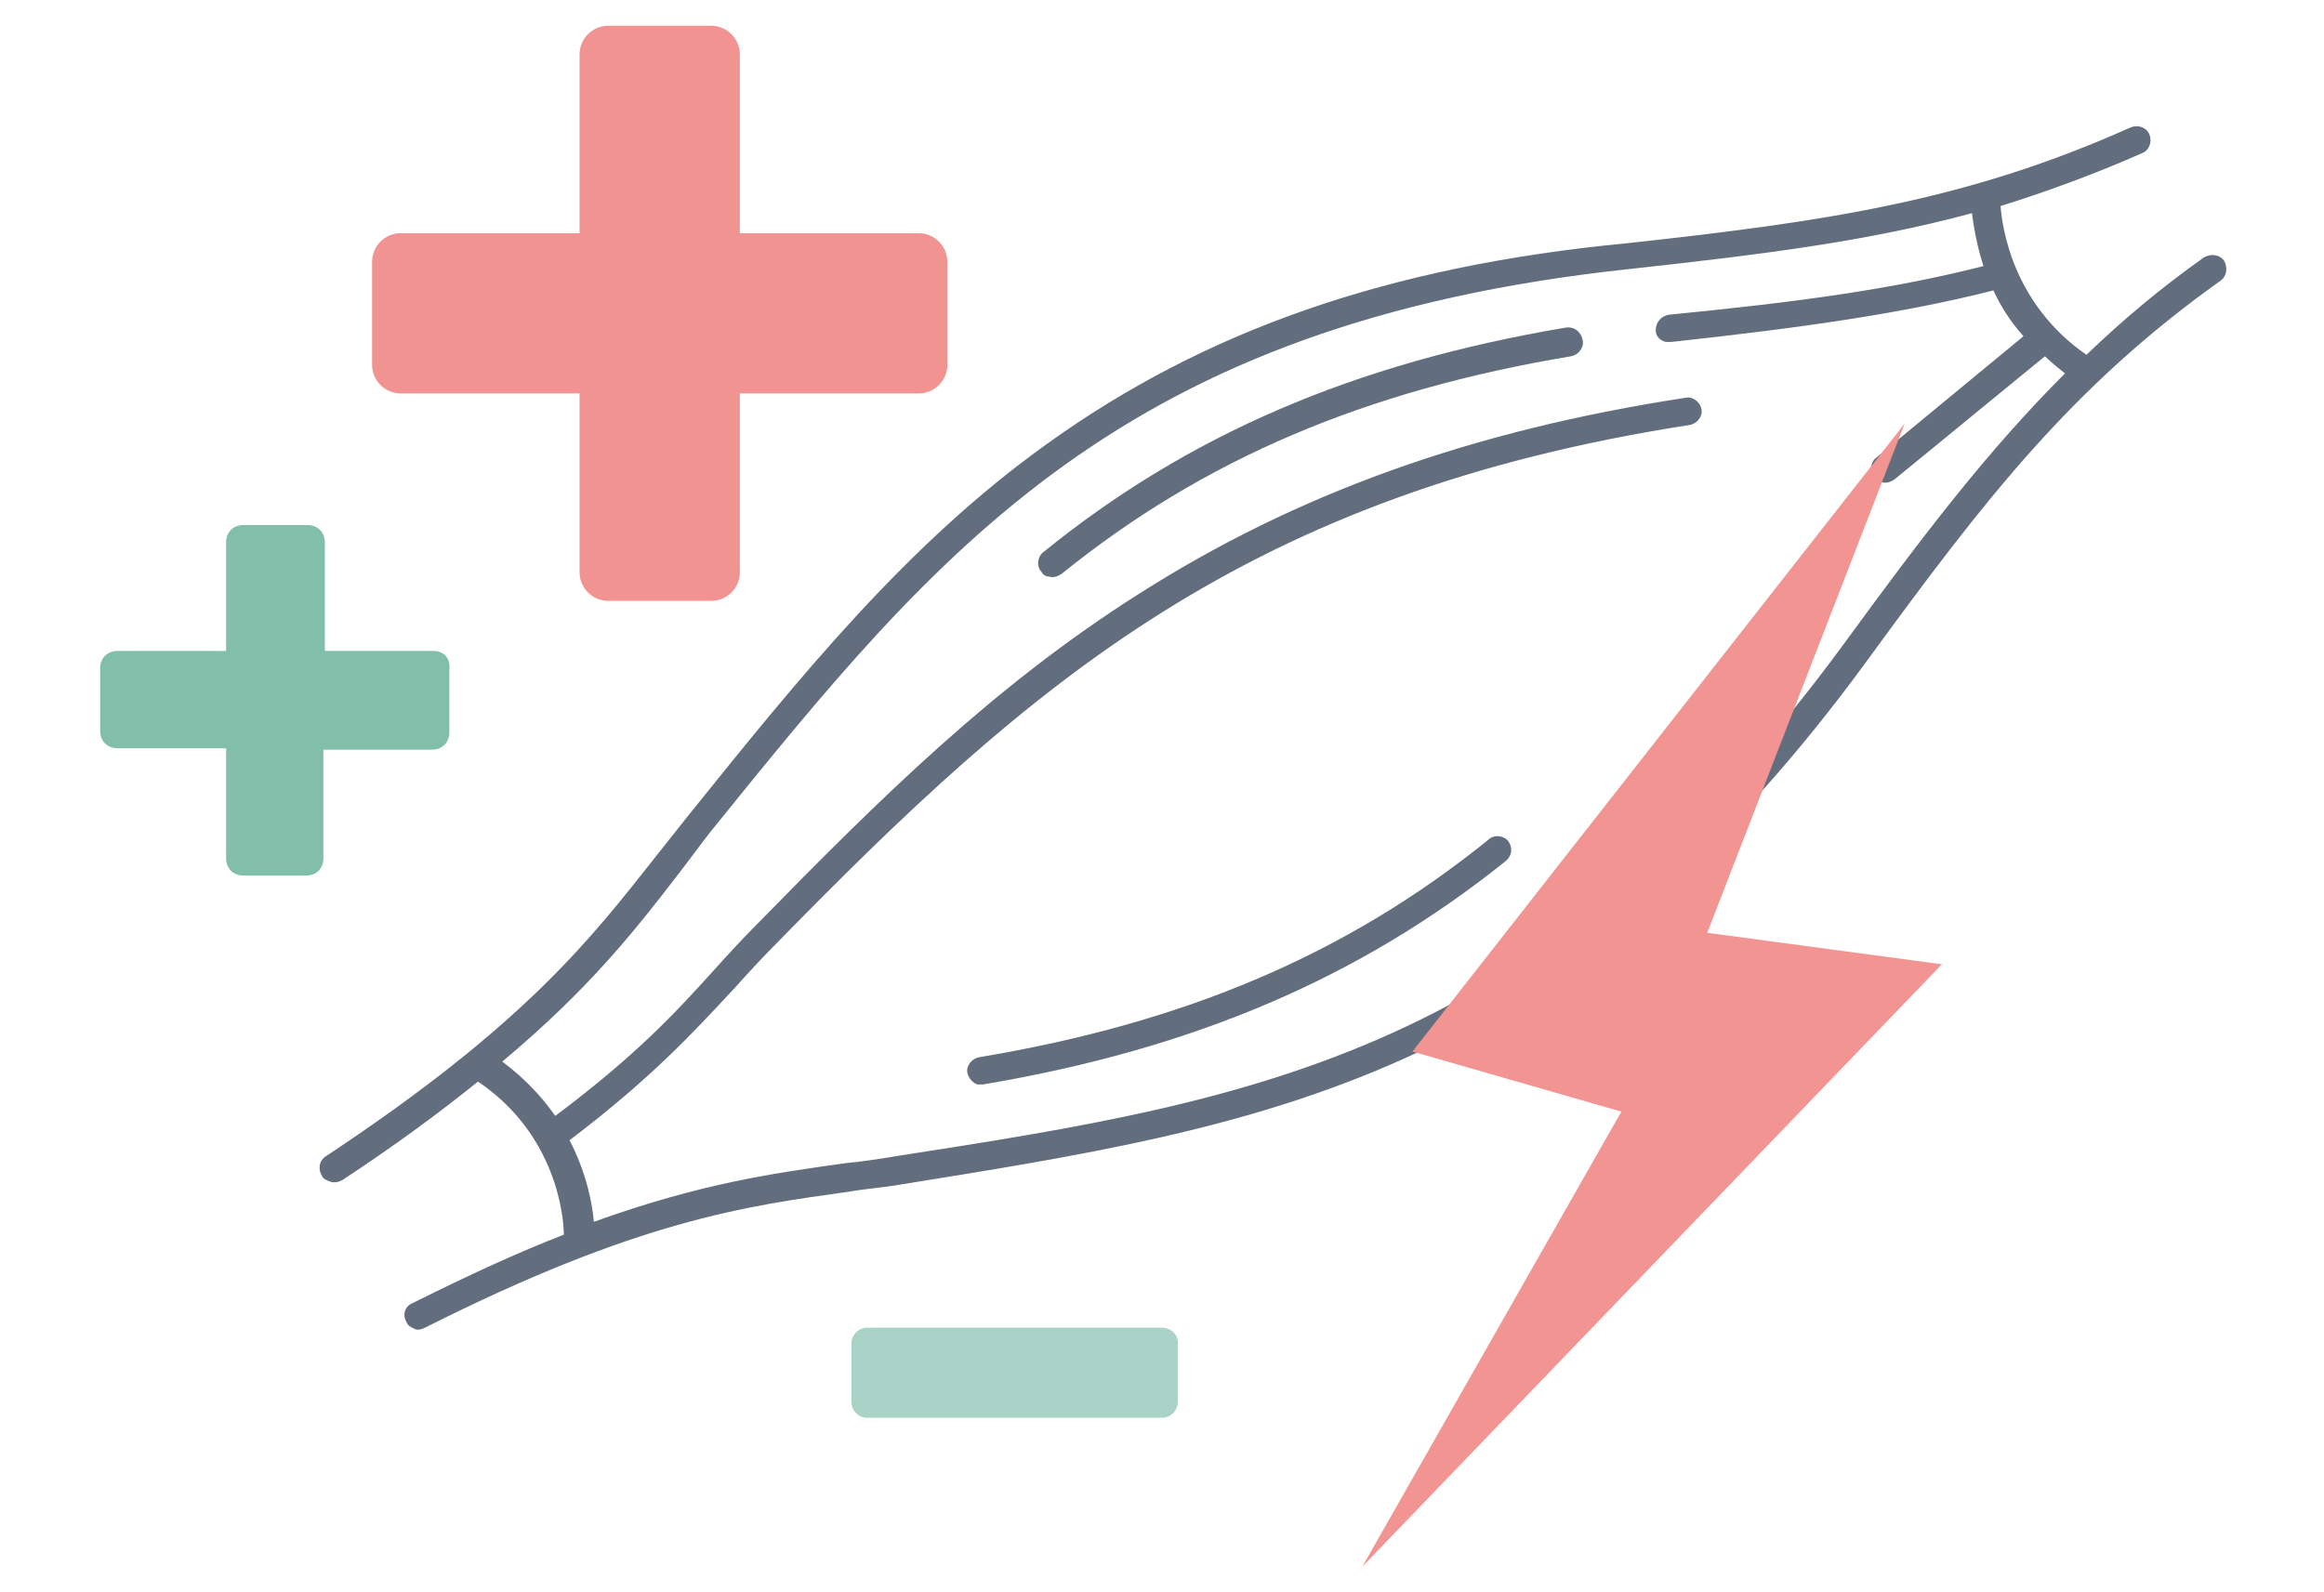
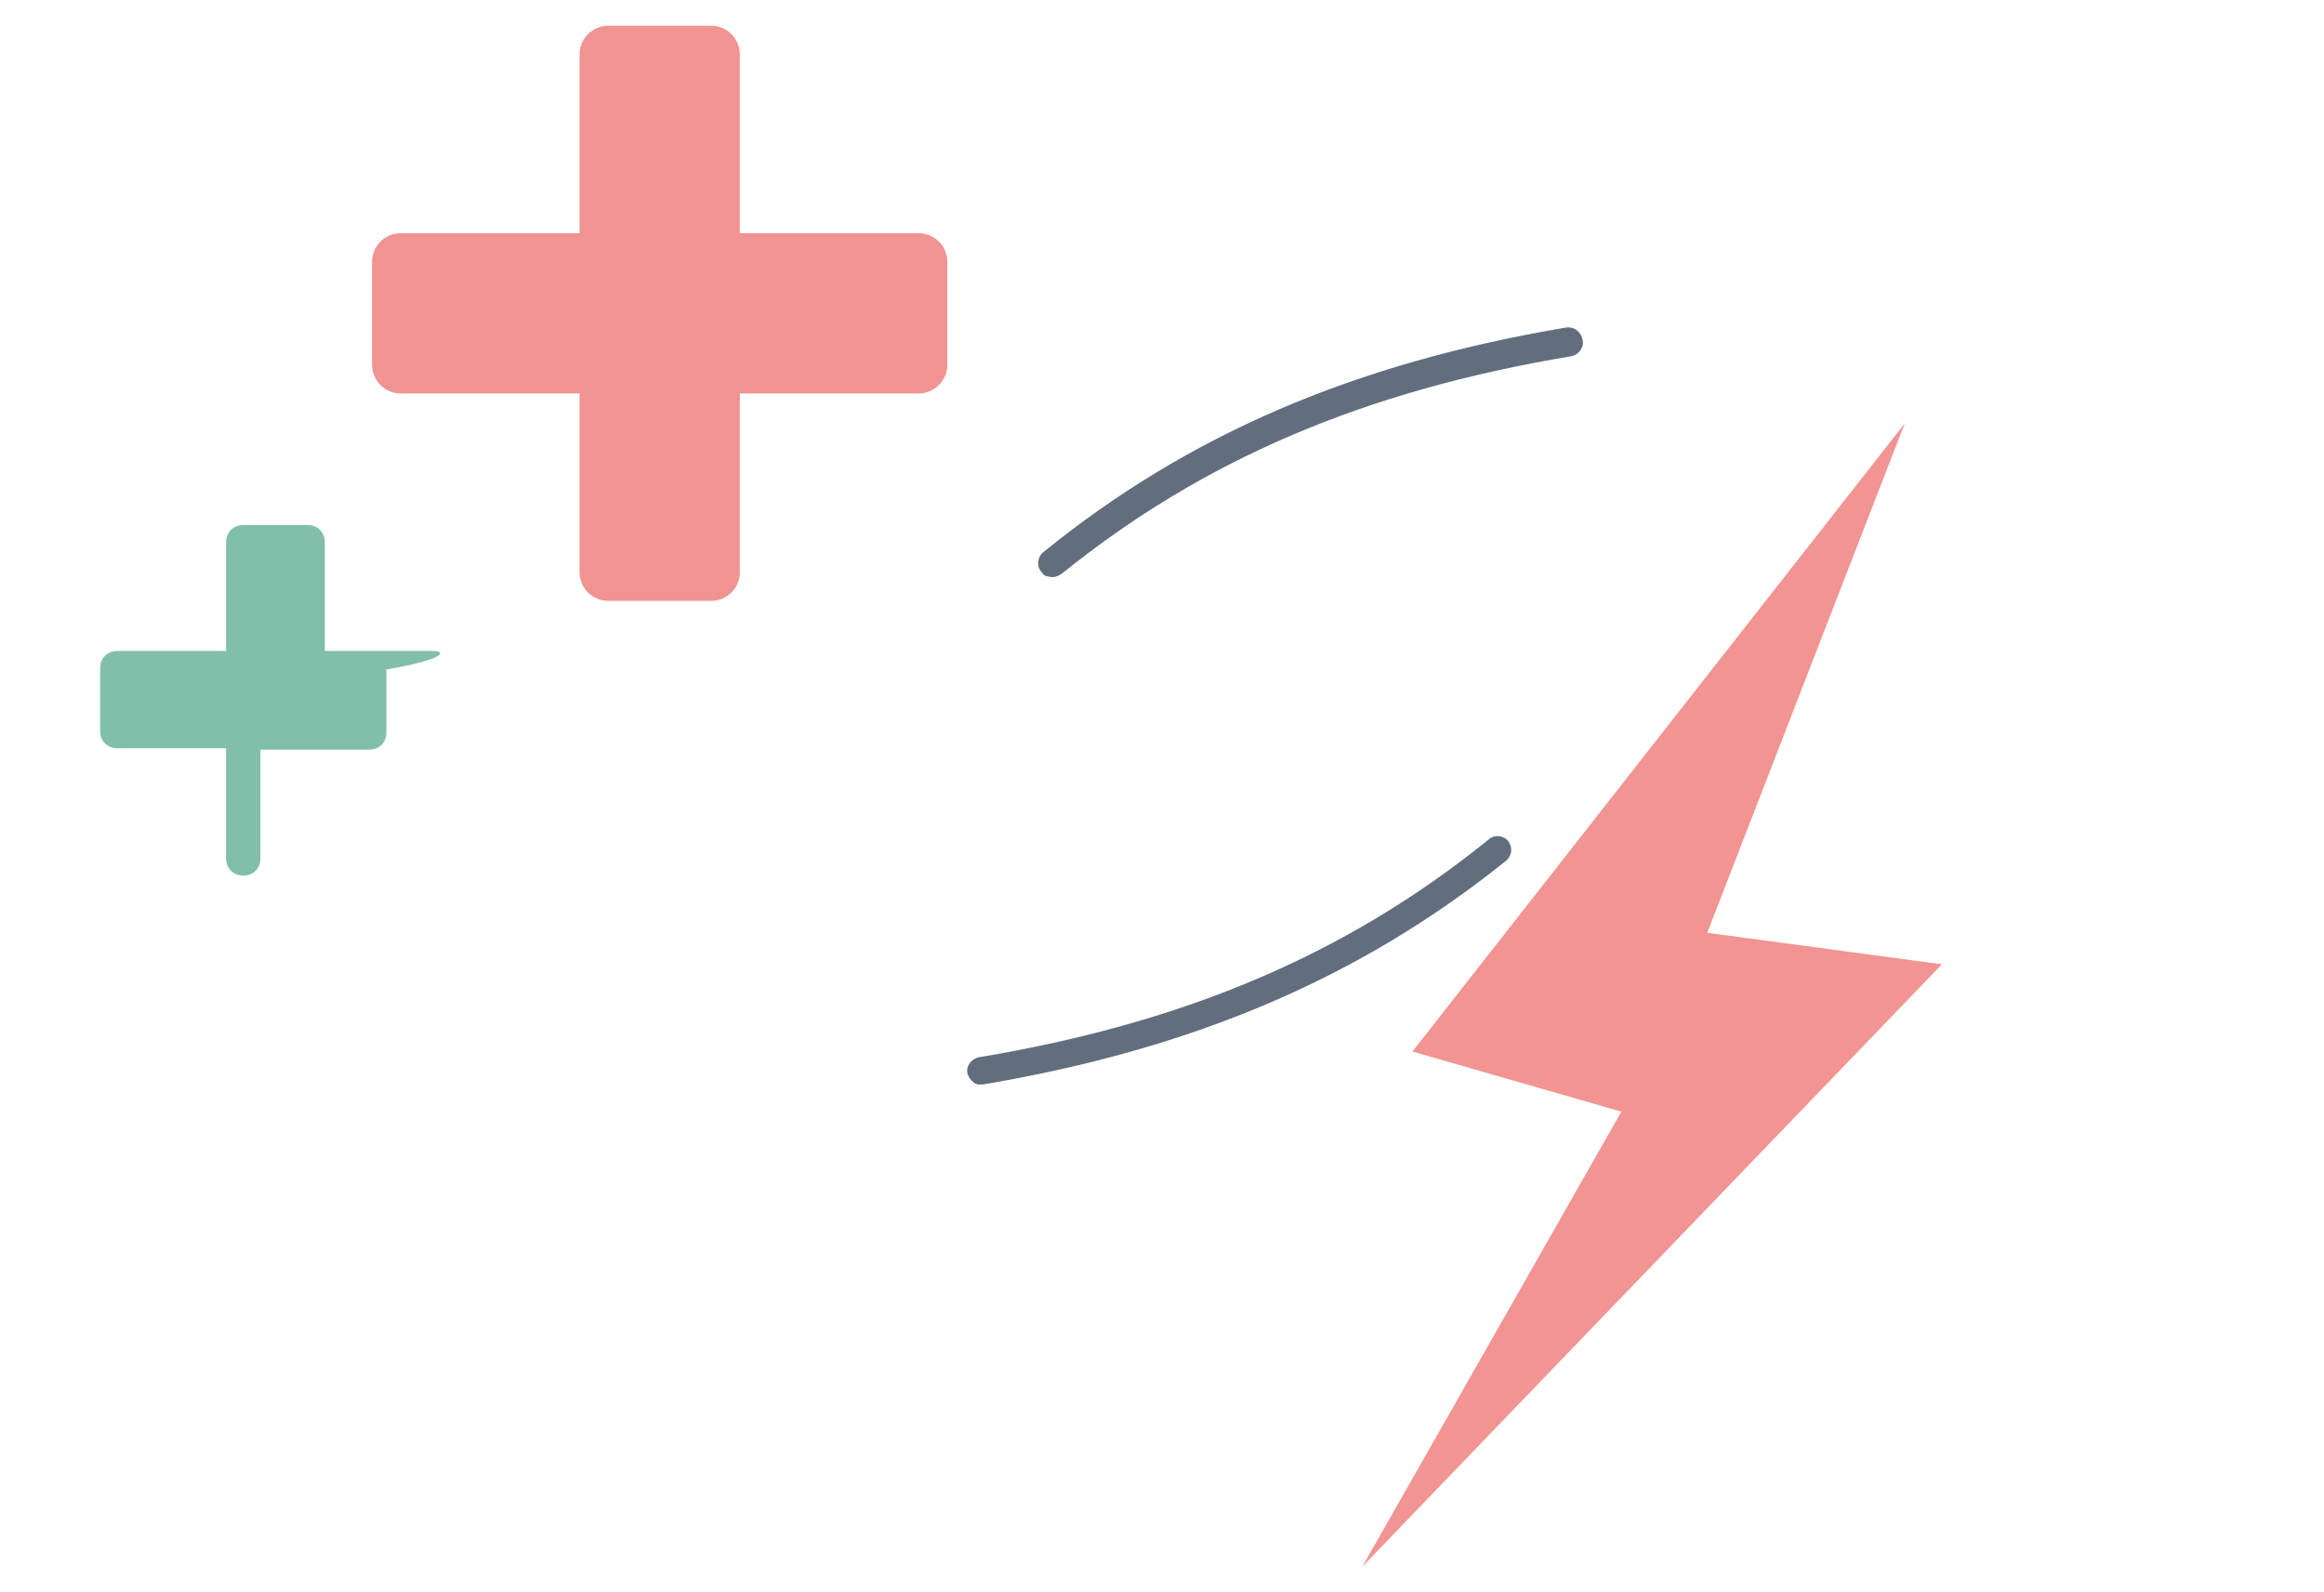
<svg xmlns="http://www.w3.org/2000/svg" version="1.1" id="Ebene_1" x="0px" y="0px" viewBox="0 0 162.4 111.3" enable-background="new 0 0 162.4 111.3" xml:space="preserve">
  <g>
    <g>
-       <path fill="#626E7E" d="M49.6,58.2c16-19.8,28.7-35.6,64.3-39.4c9.1-1,16.5-1.9,23.9-3.9c0.1,0.8,0.3,2.1,0.8,3.7    c-6.3,1.6-12.8,2.5-22,3.4c-0.5,0.1-0.9,0.5-0.9,1.1c0,0.4,0.3,0.7,0.7,0.8c0.1,0,0.2,0,0.4,0c9.2-1,16.2-2,22.5-3.6    c0.5,1.1,1.2,2.2,2.1,3.2l-10.3,8.5c-0.4,0.3-0.5,1-0.1,1.4c0.1,0.2,0.3,0.3,0.5,0.3c0.3,0.1,0.6,0,0.9-0.2l10.5-8.6    c0.4,0.4,0.9,0.8,1.4,1.2c-5.4,5.4-9.9,11.3-15.3,18.7c-21.1,28.9-41.2,32.1-66.3,36c-1.2,0.2-2.5,0.4-3.6,0.5    c-5,0.7-10.1,1.4-17.6,4.1c-0.1-1.2-0.5-3.4-1.7-5.7c5.8-4.4,8.7-7.6,11.5-10.6c0.9-1,1.9-2.1,3-3.2    c17.8-18.2,32.8-31.4,63.8-36.2c0.5-0.1,0.9-0.6,0.8-1.1s-0.6-0.9-1.1-0.8c-15,2.3-27.2,6.7-38.2,13.7    c-10.1,6.4-18,14.2-26.7,23.1c-1.1,1.1-2.1,2.2-3,3.2c-2.8,3.1-5.5,6-11.1,10.2c-0.9-1.3-2.1-2.6-3.7-3.8    c6.1-5.1,9.3-9.2,12.3-13.1C48.1,60.2,48.9,59.1,49.6,58.2 M48.1,57c-0.7,0.9-1.6,2-2.3,2.9c-4.5,5.7-9.1,11.7-23,20.9    c-0.5,0.3-0.6,0.9-0.3,1.4c0.1,0.2,0.3,0.3,0.6,0.4c0.3,0.1,0.6,0,0.8-0.1c3.8-2.5,6.9-4.8,9.5-6.9c5.5,3.7,6,9.5,6,10.7    c-3.1,1.2-6.6,2.8-10.6,4.8c-0.5,0.2-0.7,0.8-0.4,1.3c0.1,0.3,0.4,0.4,0.6,0.5c0.2,0.1,0.5,0,0.7-0.1c14.9-7.5,22.4-8.5,29.6-9.5    c1.1-0.2,2.5-0.3,3.6-0.5C75.3,80.8,87,79,98.1,74c12.3-5.5,22.6-14.4,32.5-28c8.1-11.1,14.2-19,24.6-26.4    c0.4-0.3,0.5-0.9,0.2-1.4c-0.3-0.4-0.9-0.5-1.4-0.2c-3.1,2.2-5.7,4.4-8.2,6.8c-5.2-3.6-5.9-9-6-10.4c3.2-1,6.5-2.2,9.9-3.7    c0.5-0.2,0.7-0.8,0.5-1.3c-0.2-0.5-0.8-0.7-1.3-0.5c-11.6,5.2-21.5,6.6-35.2,8.1C97,18.6,84.2,23.1,73.2,31    C63.4,38,55.9,47.3,48.1,57" />
      <path fill="#626E7E" d="M109.4,22.9C94.6,25.4,83,30.4,72.9,38.6c-0.4,0.3-0.5,1-0.1,1.4c0.1,0.2,0.3,0.3,0.5,0.3    c0.3,0.1,0.6,0,0.9-0.2c9.9-8,21.2-12.8,35.6-15.2c0.5-0.1,0.9-0.6,0.8-1.1C110.5,23.2,110,22.8,109.4,22.9" />
      <path fill="#626E7E" d="M105.4,58.8c-0.3-0.4-1-0.5-1.4-0.1c-9.9,8-21.2,12.8-35.6,15.2c-0.5,0.1-0.9,0.6-0.8,1.1    c0.1,0.4,0.4,0.7,0.7,0.8c0.1,0,0.3,0,0.4,0c14.8-2.5,26.4-7.5,36.5-15.6C105.7,59.8,105.7,59.2,105.4,58.8" />
    </g>
    <polygon fill="#F19492" points="133.1,29.6 98.7,73.5 113.3,77.7 95.2,109.5 135.7,67.4 119.3,65.2  " />
    <g>
-       <path fill="#82BFAA" d="M30.3,45.5h-7.6v-7.6c0-0.7-0.5-1.2-1.2-1.2H17c-0.7,0-1.2,0.5-1.2,1.2v7.6H8.2c-0.7,0-1.2,0.5-1.2,1.2    v4.4c0,0.7,0.5,1.2,1.2,1.2h7.6V60c0,0.7,0.5,1.2,1.2,1.2h4.4c0.7,0,1.2-0.5,1.2-1.2v-7.6h7.6c0.7,0,1.2-0.5,1.2-1.2v-4.4    C31.5,46,31,45.5,30.3,45.5" />
+       <path fill="#82BFAA" d="M30.3,45.5h-7.6v-7.6c0-0.7-0.5-1.2-1.2-1.2H17c-0.7,0-1.2,0.5-1.2,1.2v7.6H8.2c-0.7,0-1.2,0.5-1.2,1.2    v4.4c0,0.7,0.5,1.2,1.2,1.2h7.6V60c0,0.7,0.5,1.2,1.2,1.2c0.7,0,1.2-0.5,1.2-1.2v-7.6h7.6c0.7,0,1.2-0.5,1.2-1.2v-4.4    C31.5,46,31,45.5,30.3,45.5" />
      <path fill="#F19391" d="M64.2,16.3H51.7V3.8c0-1.1-0.9-2-2-2h-7.2c-1.1,0-2,0.9-2,2v12.5H28c-1.1,0-2,0.9-2,2v7.2c0,1.1,0.9,2,2,2    h12.5V40c0,1.1,0.9,2,2,2h7.2c1.1,0,2-0.9,2-2V27.5h12.5c1.1,0,2-0.9,2-2v-7.2C66.2,17.2,65.3,16.3,64.2,16.3" />
-       <path fill="#A9D3C6" d="M81.2,92.8h-7.1h-6.4h-7.1c-0.6,0-1.1,0.5-1.1,1.1V98c0,0.6,0.5,1.1,1.1,1.1h7.1h6.4h7.1    c0.6,0,1.1-0.5,1.1-1.1V94C82.4,93.3,81.8,92.8,81.2,92.8" />
    </g>
  </g>
</svg>